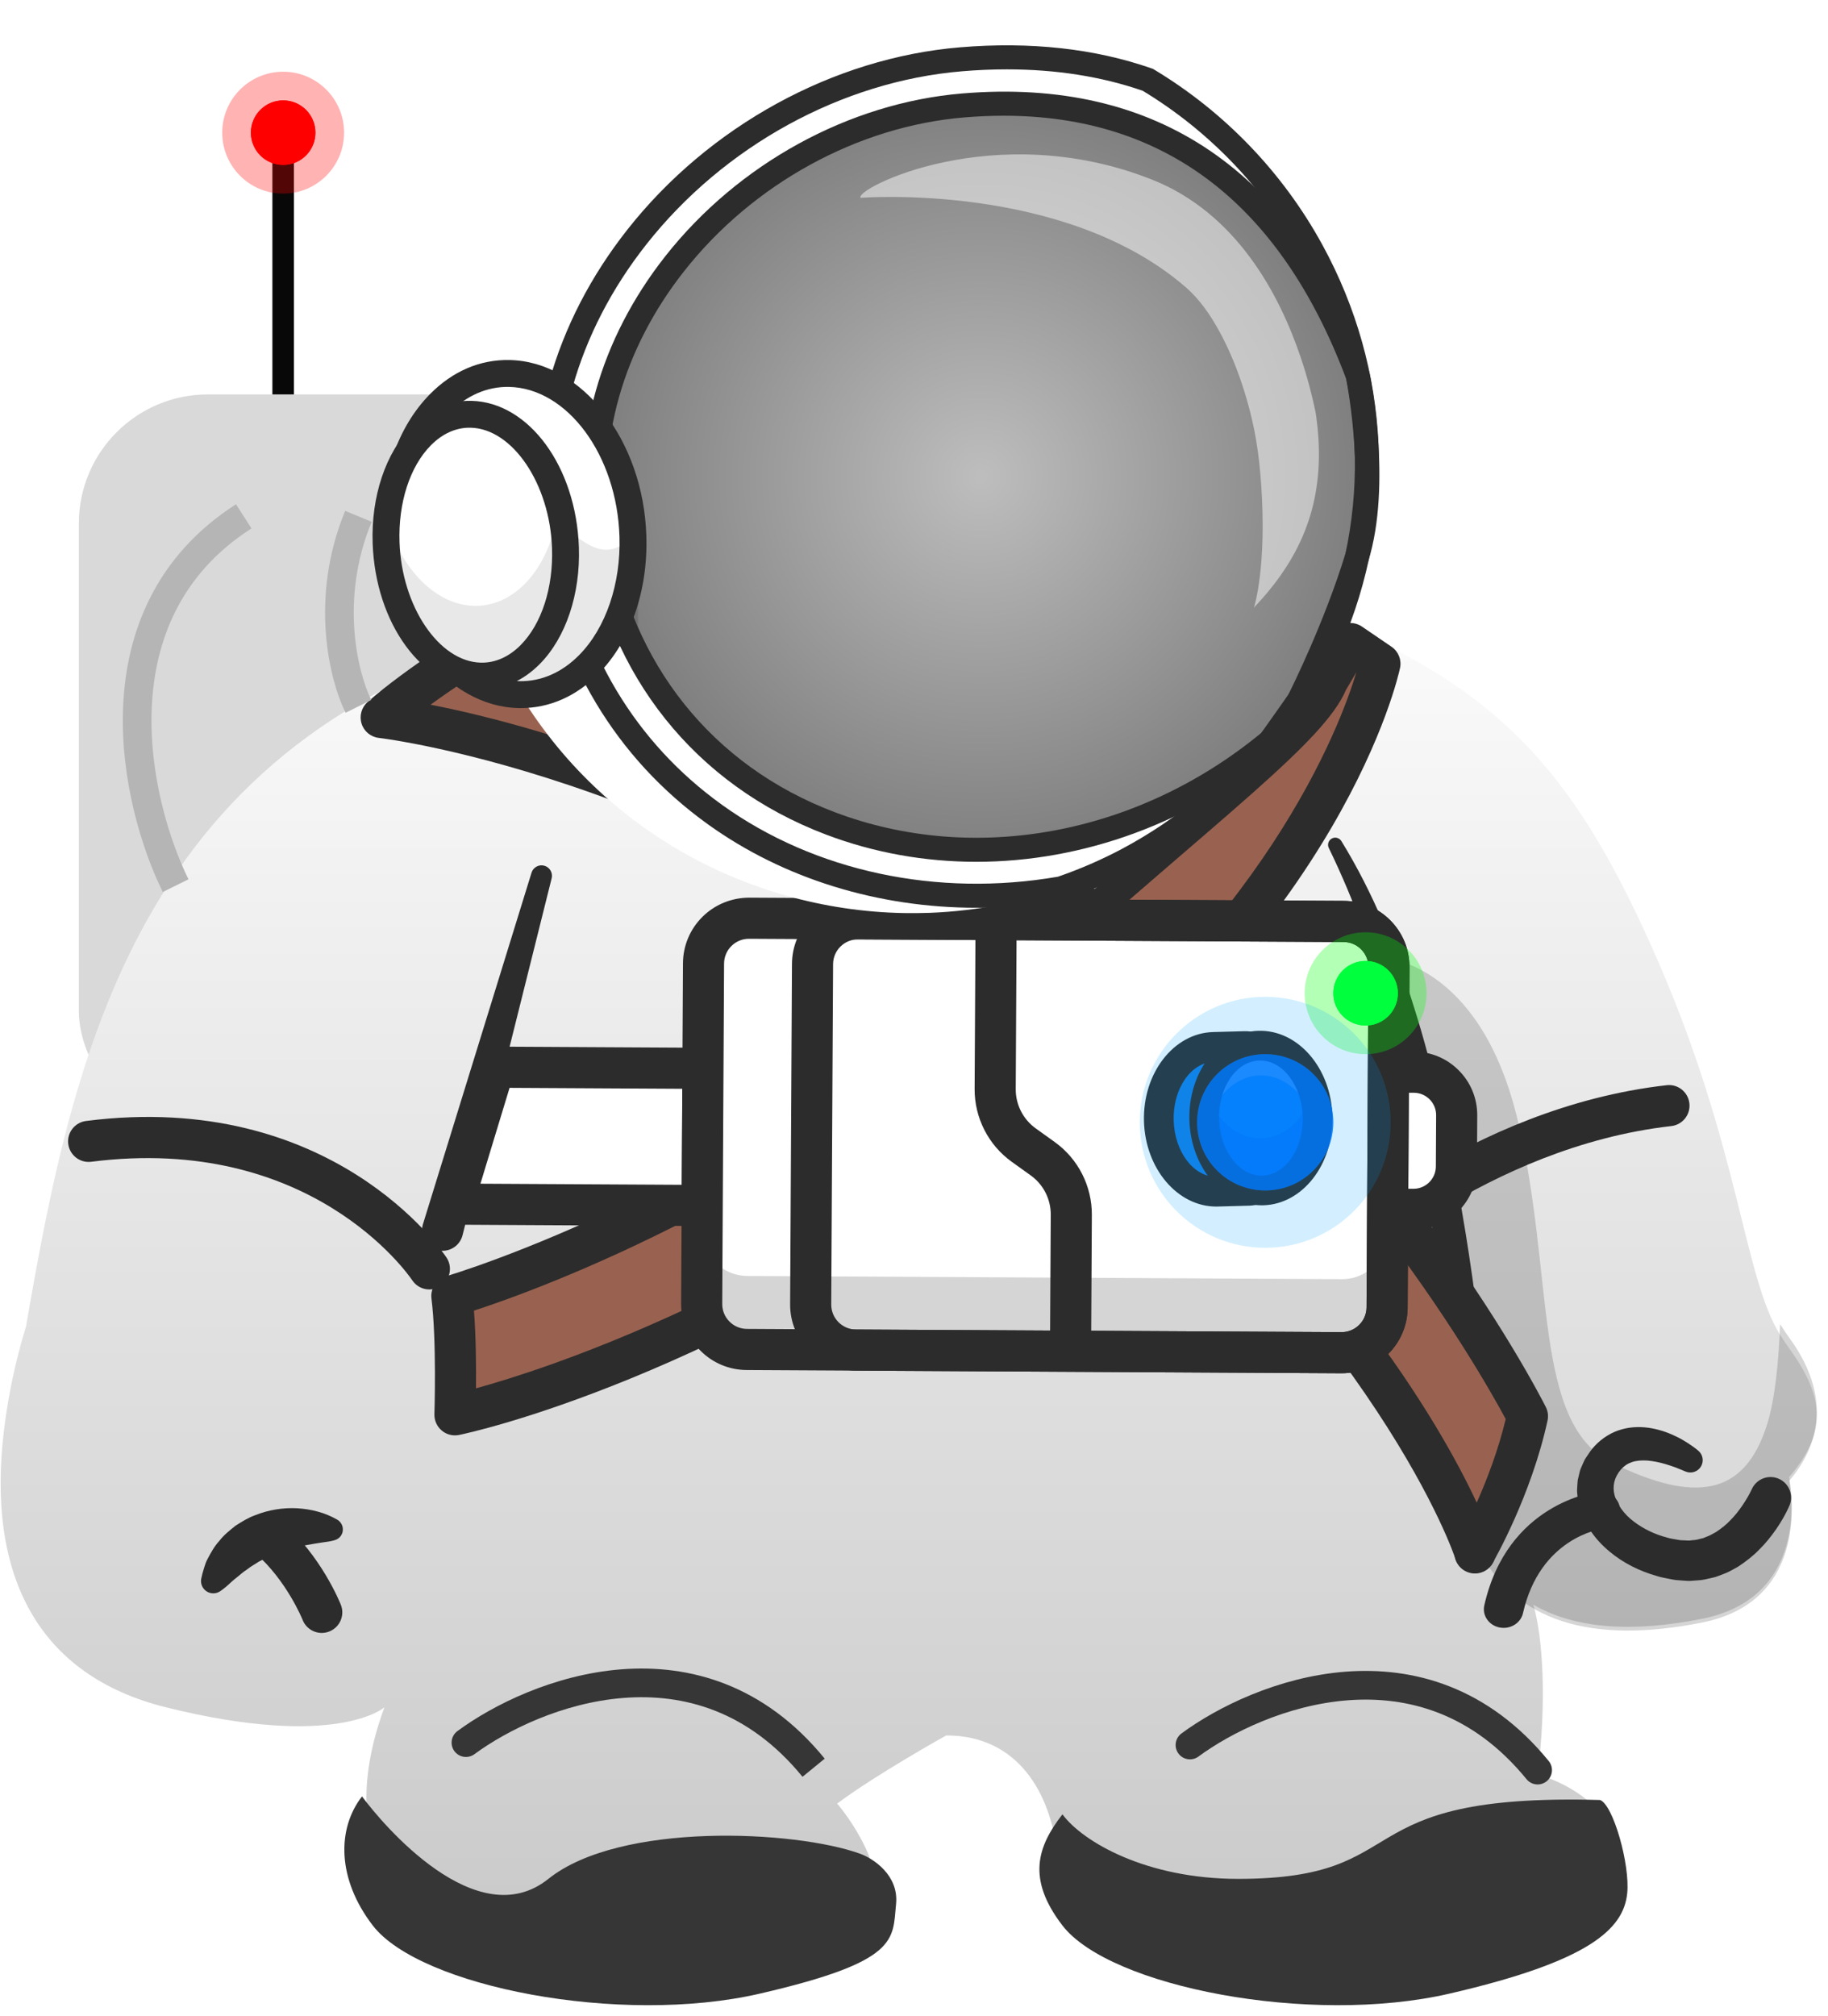
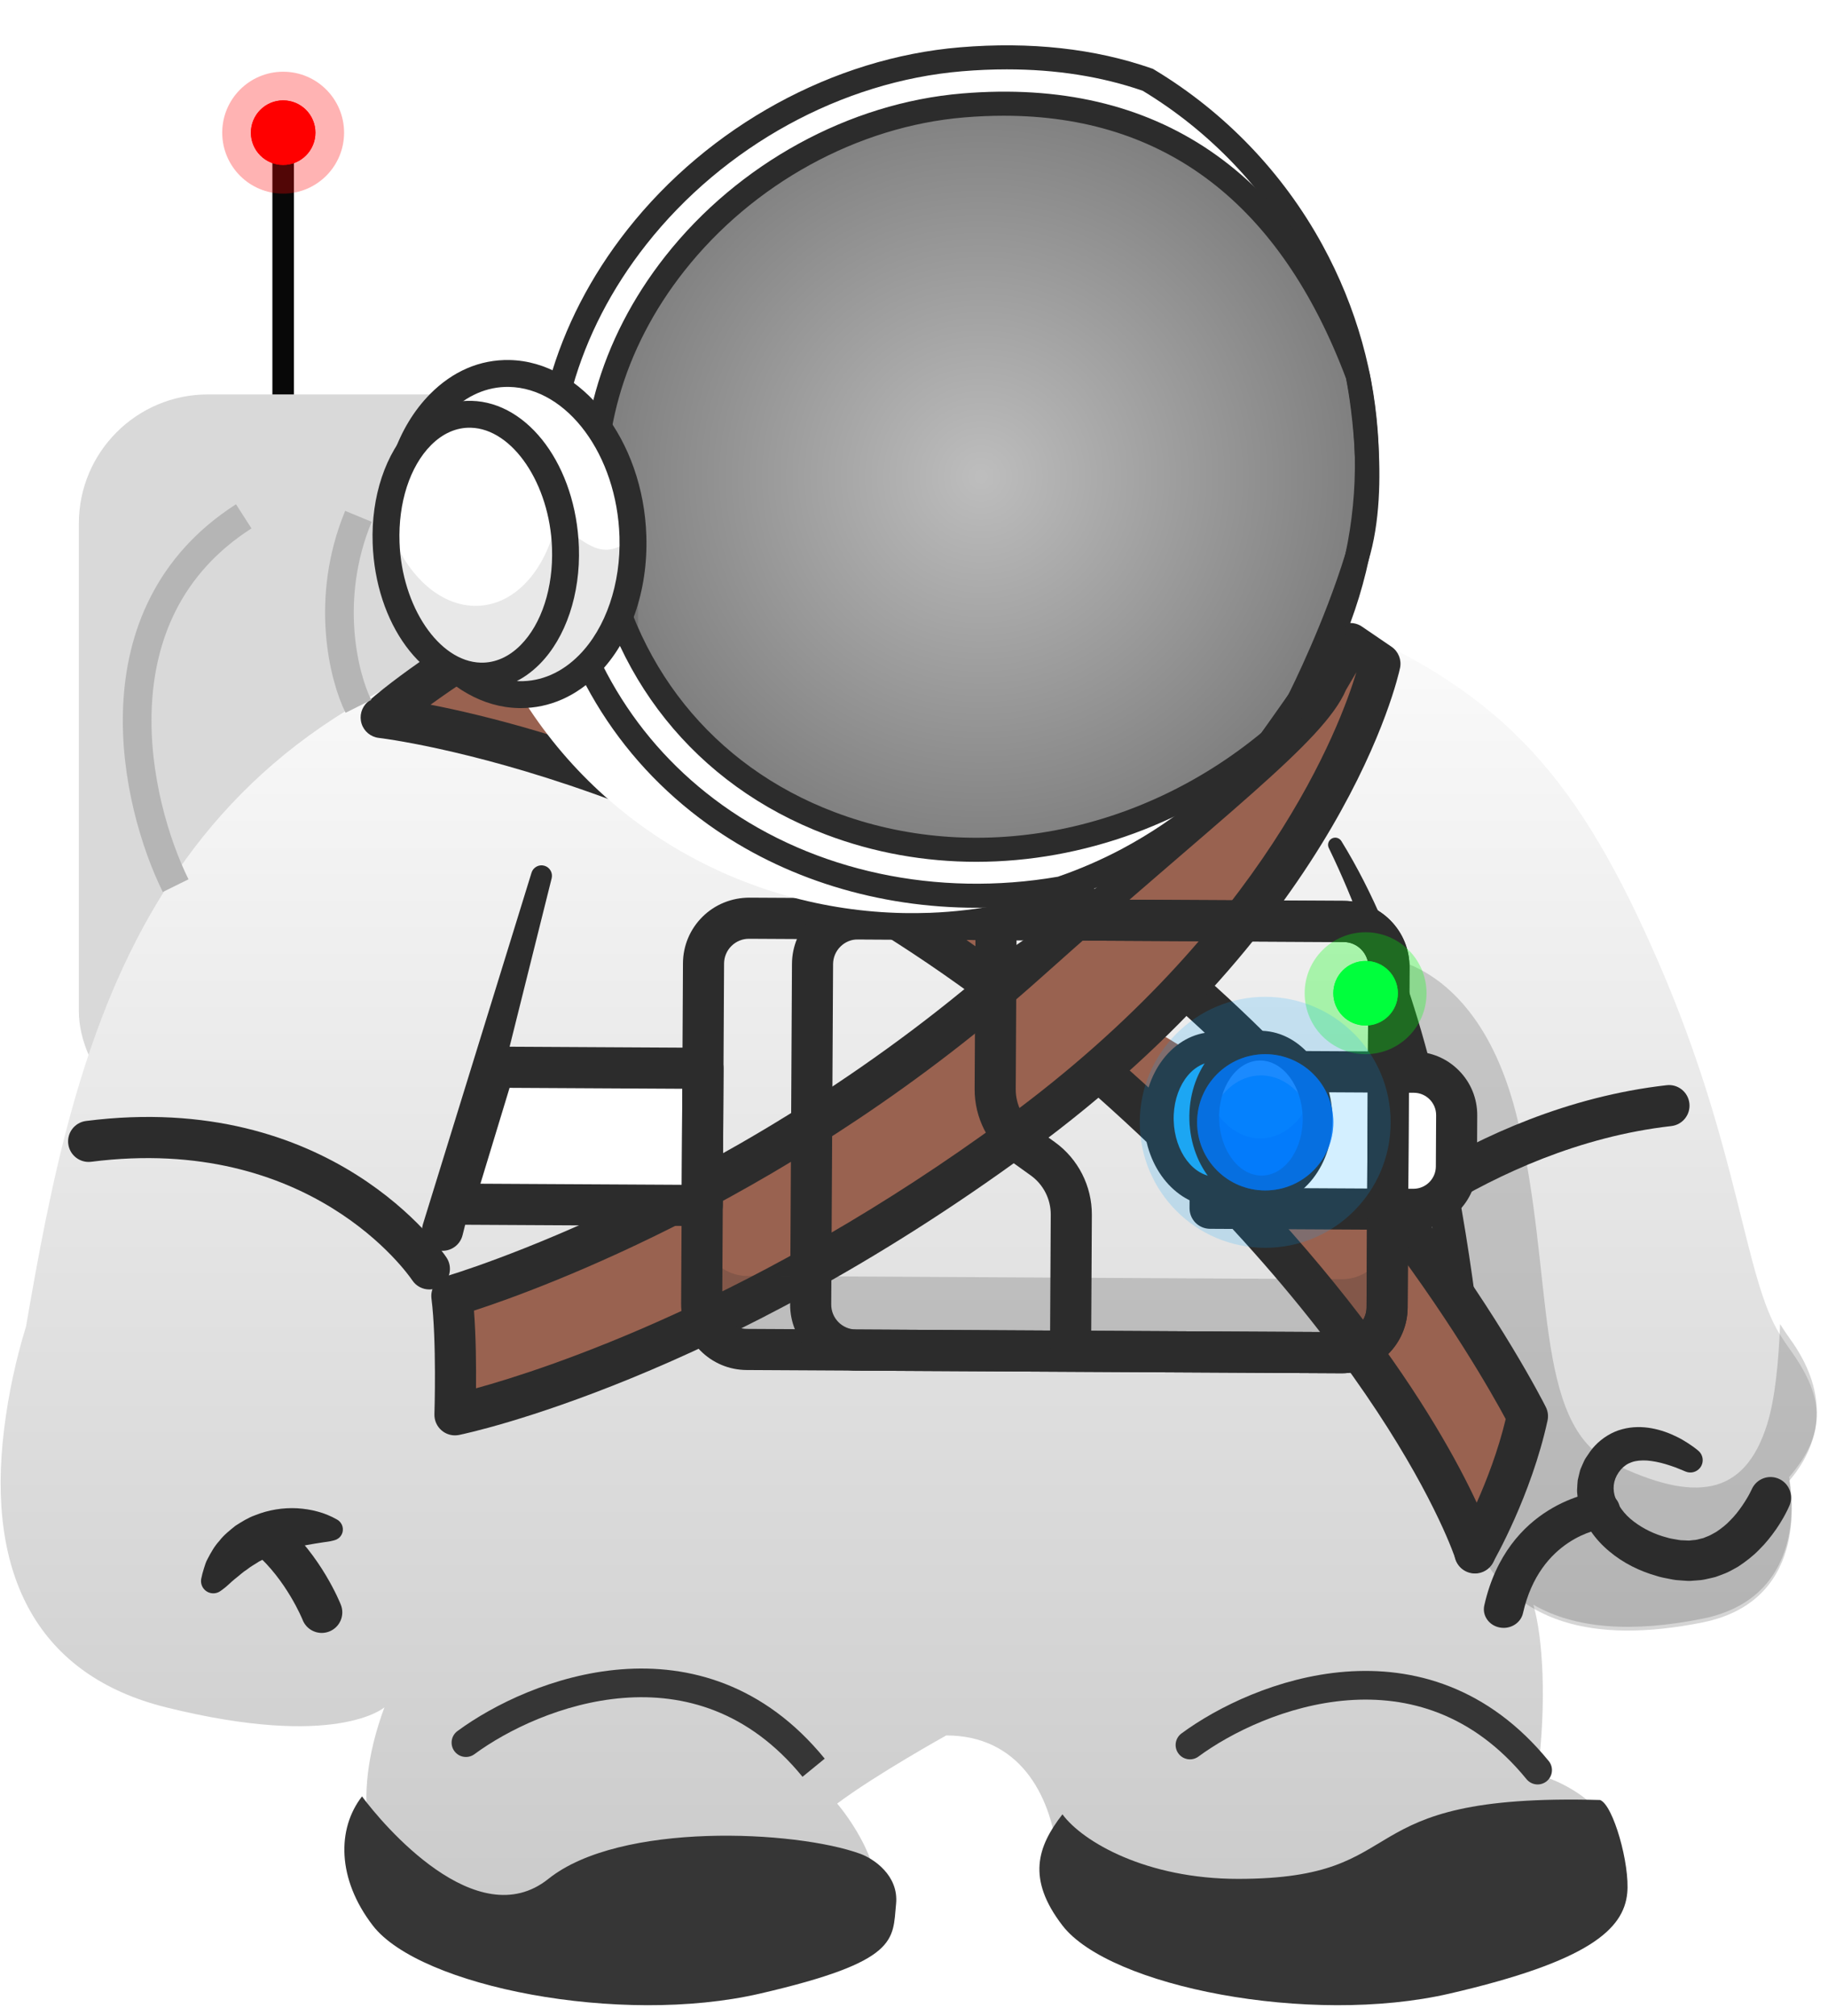
<svg xmlns="http://www.w3.org/2000/svg" width="127" height="140" viewBox="0 0 127 140" fill="none">
  <rect x="5.478" y="27.392" width="38.846" height="51.794" rx="8.964" fill="#D9D9D9" />
-   <path d="M124.299 102.581C124.299 102.581 126.089 110.851 118.277 112.415C113.405 113.391 109.434 113.122 106.53 111.442C107.188 113.725 107.469 118.13 106.824 123.222C106.824 123.222 108.938 123.783 110.551 125.252C111.699 126.301 112.594 127.808 112.297 129.906C111.58 134.95 103.55 134.449 95.057 135.092C86.561 135.732 74.333 136.548 73.458 128.739C72.984 124.506 70.719 120.522 65.739 120.521C65.739 120.521 60.874 123.222 58.161 125.253C58.161 125.253 61.582 129.17 60.874 132.611C60.166 136.048 50.288 138.062 38.587 137.077C32.574 136.481 21.779 131.946 26.708 118.568C26.708 118.568 23.407 121.517 11.531 118.568C2.739 116.384 -0.993 109.539 0.291 99.207C0.586 96.814 1.102 94.41 1.807 92.126C5.245 72.182 9.96 50.3 39.094 43.328C45.671 41.528 36.853 58.517 67.482 58.517C74.251 58.444 85.909 58.517 93.13 43.328C104.602 48.248 109.707 54.076 115.292 66.984C120.838 79.805 121.185 88.762 123.669 92.692C123.907 93.068 124.133 93.408 124.353 93.709C126.858 97.165 126.839 99.61 124.299 102.581Z" fill="url(#paint0_linear_1115_2818)" />
+   <path d="M124.299 102.581C124.299 102.581 126.089 110.851 118.277 112.415C113.405 113.391 109.434 113.122 106.53 111.442C107.188 113.725 107.469 118.13 106.824 123.222C106.824 123.222 108.938 123.783 110.551 125.252C111.699 126.301 112.594 127.808 112.297 129.906C86.561 135.732 74.333 136.548 73.458 128.739C72.984 124.506 70.719 120.522 65.739 120.521C65.739 120.521 60.874 123.222 58.161 125.253C58.161 125.253 61.582 129.17 60.874 132.611C60.166 136.048 50.288 138.062 38.587 137.077C32.574 136.481 21.779 131.946 26.708 118.568C26.708 118.568 23.407 121.517 11.531 118.568C2.739 116.384 -0.993 109.539 0.291 99.207C0.586 96.814 1.102 94.41 1.807 92.126C5.245 72.182 9.96 50.3 39.094 43.328C45.671 41.528 36.853 58.517 67.482 58.517C74.251 58.444 85.909 58.517 93.13 43.328C104.602 48.248 109.707 54.076 115.292 66.984C120.838 79.805 121.185 88.762 123.669 92.692C123.907 93.068 124.133 93.408 124.353 93.709C126.858 97.165 126.839 99.61 124.299 102.581Z" fill="url(#paint0_linear_1115_2818)" />
  <path d="M38.326 60.997L32.136 85.781C31.945 86.547 31.169 87.012 30.404 86.821C29.639 86.63 29.173 85.854 29.364 85.089C29.37 85.065 29.378 85.037 29.385 85.013L36.928 60.606C37.046 60.223 37.453 60.008 37.836 60.127C38.206 60.241 38.418 60.626 38.326 60.997Z" fill="#2C2C2C" />
  <path d="M29.832 89.549C29.371 89.549 28.919 89.327 28.644 88.915C28.349 88.479 21.567 78.745 6.339 80.681C5.557 80.781 4.842 80.228 4.742 79.445C4.642 78.663 5.196 77.948 5.978 77.848C23.046 75.676 30.701 86.852 31.019 87.329C31.456 87.985 31.279 88.872 30.623 89.309C30.379 89.472 30.104 89.549 29.832 89.549Z" fill="#2C2C2C" />
  <g opacity="0.2">
    <path d="M124.302 102.84C124.302 102.84 126.092 111.11 118.28 112.674C110.628 114.207 105.199 112.668 102.636 107.42C101.035 101.835 98.722 95.814 95.436 92.758C95.436 92.758 96.933 74.281 96.065 66.504C96.065 66.504 102.757 66.748 105.408 77.654C108.054 88.564 106.395 98.887 112.042 101.62C117.686 104.353 121.197 103.987 122.782 98.879C123.319 97.14 123.572 94.578 123.672 91.955C123.91 92.331 124.136 92.671 124.356 92.973C126.861 96.428 126.842 99.869 124.302 102.84Z" fill="#2C2C2C" />
  </g>
  <path d="M92.599 89.169C92.222 89.169 91.845 89.02 91.564 88.725C91.021 88.154 91.043 87.25 91.615 86.707C92.034 86.308 102.038 76.922 115.791 75.364C116.573 75.272 117.281 75.838 117.37 76.622C117.459 77.406 116.896 78.113 116.112 78.202C103.302 79.653 93.679 88.684 93.583 88.776C93.307 89.038 92.953 89.169 92.599 89.169Z" fill="#2C2C2C" />
  <path d="M22.354 113.402C21.785 113.402 21.248 113.06 21.026 112.499C21.015 112.471 19.902 109.721 17.704 107.835C17.105 107.321 17.036 106.42 17.55 105.821C18.063 105.222 18.964 105.153 19.563 105.667C22.314 108.027 23.628 111.312 23.682 111.45C23.971 112.184 23.611 113.013 22.877 113.302C22.705 113.369 22.528 113.402 22.354 113.402Z" fill="#2C2C2C" />
  <path d="M23.021 107.019C22.861 107.059 22.649 107.079 22.464 107.108C22.271 107.14 22.083 107.164 21.895 107.197C21.521 107.254 21.16 107.326 20.809 107.401C20.107 107.553 19.46 107.758 18.862 108.018C18.553 108.134 18.281 108.306 17.988 108.448C17.72 108.63 17.424 108.779 17.163 108.994C16.872 109.173 16.625 109.418 16.332 109.641C16.042 109.869 15.793 110.152 15.449 110.397L15.313 110.494C14.929 110.767 14.397 110.678 14.124 110.294C13.984 110.098 13.94 109.861 13.98 109.642C14.024 109.406 14.091 109.175 14.161 108.943C14.236 108.713 14.299 108.474 14.423 108.261C14.65 107.826 14.892 107.385 15.238 107.011C15.546 106.603 15.953 106.287 16.354 105.962C16.786 105.687 17.227 105.406 17.709 105.234C18.659 104.851 19.674 104.693 20.646 104.744C21.133 104.777 21.611 104.845 22.074 104.975C22.305 105.037 22.533 105.112 22.756 105.206C22.984 105.299 23.186 105.396 23.432 105.538C23.804 105.753 23.932 106.229 23.717 106.601C23.607 106.791 23.429 106.917 23.232 106.967L23.021 107.019Z" fill="#2C2C2C" />
  <path d="M124.315 104.576C124.231 104.768 124.172 104.886 124.098 105.029C124.029 105.169 123.954 105.297 123.881 105.431C123.729 105.692 123.574 105.948 123.4 106.195C123.056 106.689 122.677 107.166 122.234 107.603C121.806 108.05 121.295 108.443 120.755 108.799C120.468 108.958 120.185 109.127 119.878 109.256L119.408 109.435C119.33 109.464 119.252 109.495 119.172 109.52L118.925 109.58C118.596 109.657 118.268 109.74 117.93 109.752L117.426 109.789C117.259 109.796 117.094 109.775 116.928 109.767L116.433 109.729C116.27 109.713 116.129 109.676 115.977 109.649C115.677 109.593 115.378 109.537 115.086 109.442C113.911 109.107 112.78 108.556 111.81 107.74C110.842 106.939 110.011 105.832 109.677 104.432C109.629 104.263 109.621 104.074 109.596 103.895C109.573 103.714 109.556 103.534 109.574 103.346C109.584 103.161 109.592 102.975 109.613 102.791C109.653 102.609 109.696 102.427 109.742 102.247C109.779 102.063 109.861 101.898 109.934 101.73C110.013 101.566 110.075 101.386 110.177 101.242C110.377 100.946 110.565 100.646 110.818 100.39C111.312 99.868 111.986 99.442 112.699 99.256C113.411 99.063 114.116 99.075 114.75 99.19C115.384 99.306 115.963 99.516 116.495 99.78C116.762 99.909 117.015 100.058 117.261 100.217C117.512 100.379 117.732 100.533 117.989 100.748C118.351 101.052 118.398 101.593 118.094 101.955C117.85 102.246 117.453 102.334 117.119 102.199L117.025 102.161C116.843 102.088 116.605 101.982 116.39 101.903C116.168 101.821 115.945 101.75 115.725 101.682C115.284 101.55 114.847 101.464 114.441 101.43C114.036 101.406 113.667 101.435 113.369 101.542C113.069 101.644 112.829 101.808 112.609 102.055C112.146 102.601 112.009 103.206 112.172 103.846C112.356 104.491 112.834 105.164 113.506 105.666C114.17 106.173 114.967 106.559 115.816 106.778C116.025 106.845 116.244 106.878 116.461 106.914C116.568 106.929 116.683 106.959 116.782 106.965L117.073 106.976C117.169 106.978 117.267 106.995 117.361 106.988L117.642 106.956C117.832 106.954 118.012 106.893 118.193 106.849L118.33 106.818C118.375 106.802 118.418 106.781 118.462 106.763L118.727 106.657C118.902 106.579 119.07 106.471 119.243 106.381C119.574 106.152 119.907 105.909 120.202 105.591C120.507 105.291 120.784 104.94 121.037 104.571C121.165 104.387 121.284 104.196 121.398 104.004C121.451 103.908 121.512 103.81 121.559 103.715C121.607 103.625 121.664 103.507 121.687 103.459L121.715 103.399C122.049 102.684 122.898 102.376 123.612 102.71C124.316 103.039 124.624 103.869 124.315 104.576Z" fill="#2C2C2C" />
  <path d="M104.467 113.051C104.372 113.051 104.276 113.042 104.18 113.023C103.438 112.875 102.963 112.188 103.121 111.49C104.721 104.402 110.755 103.627 111.011 103.598C111.764 103.515 112.451 104.015 112.543 104.724C112.635 105.43 112.104 106.072 111.355 106.163C111.153 106.19 106.987 106.812 105.81 112.027C105.673 112.634 105.102 113.051 104.467 113.051Z" fill="#2C2C2C" />
  <path d="M101.045 107.821C101.048 103.687 100.837 99.48 100.543 95.317C100.234 91.146 99.802 86.982 99.168 82.851C98.854 80.785 98.499 78.725 98.075 76.682C97.654 74.638 97.186 72.603 96.626 70.596C95.527 66.576 94.142 62.64 92.321 58.897L92.317 58.89C92.197 58.642 92.3 58.343 92.548 58.222C92.781 58.109 93.059 58.195 93.192 58.41C95.434 62.052 97.034 66.049 98.289 70.109C98.927 72.14 99.469 74.197 99.964 76.263C100.463 78.328 100.89 80.409 101.277 82.496C102.055 86.669 102.627 90.875 103.076 95.093C103.301 97.201 103.474 99.316 103.611 101.433C103.747 103.556 103.857 105.658 103.9 107.816C103.916 108.605 103.29 109.257 102.501 109.273C101.713 109.289 101.061 108.662 101.045 107.874C101.045 107.866 101.045 107.859 101.045 107.851V107.821Z" fill="#2C2C2C" />
  <path d="M26.482 49.827C26.482 49.827 50.371 52.456 73.978 72.321C97.585 92.186 102.472 107.819 102.472 107.819C102.472 107.819 105.021 103.396 106.119 98.353C106.119 98.353 94.375 75.45 71.217 67.482C49.794 52.949 33.998 44.489 33.998 44.489C33.998 44.489 29.08 47.516 26.482 49.827Z" fill="#996250" />
  <path d="M102.472 109.247C102.42 109.247 102.368 109.244 102.316 109.238C101.752 109.176 101.279 108.786 101.109 108.245C101.062 108.095 95.995 92.715 73.058 73.414C50.09 54.086 26.56 51.272 26.325 51.246C25.764 51.184 25.292 50.797 25.122 50.26C24.951 49.722 25.111 49.135 25.533 48.76C28.194 46.393 33.043 43.399 33.248 43.273C33.536 43.096 33.877 43.026 34.21 43.077C34.734 43.156 43.759 50.878 56.276 56.588C61.792 59.105 68.478 59.016 74.378 60.58C95.86 75.153 106.933 96.796 107.394 97.71C107.542 98.003 107.584 98.337 107.514 98.657C106.382 103.857 103.818 108.344 103.709 108.532C103.453 108.977 102.979 109.247 102.472 109.247ZM29.912 48.939C37.322 50.386 56.088 55.401 74.897 71.229C92.733 86.237 100.008 98.802 102.595 104.355C103.284 102.806 104.083 100.746 104.609 98.55C102.903 95.371 91.963 75.96 72.774 62.944C66.858 58.93 61.384 62.153 56.276 59.763C45.057 54.512 36.396 46.384 34.291 45.99C33.463 46.513 31.64 47.686 29.912 48.939Z" fill="#2C2C2C" />
  <path d="M95.871 46.093C95.871 46.093 92.274 63.011 70.672 78.844C49.071 94.677 31.609 98.254 31.609 98.254C31.609 98.254 31.78 93.068 31.394 90.002C31.394 90.002 52.153 84.03 71.407 66.799C87.551 52.352 93.131 46.093 93.131 46.093L95.871 46.093Z" fill="#996250" />
  <path d="M31.609 99.682C31.274 99.682 30.948 99.564 30.688 99.345C30.354 99.063 30.167 98.644 30.181 98.207C30.183 98.156 30.343 93.098 29.976 90.181C29.888 89.483 30.322 88.825 30.998 88.63C31.202 88.571 51.688 82.53 70.454 65.735C89.395 52.911 92.409 44.408 92.437 44.309C92.562 43.863 92.897 43.504 93.332 43.348C93.769 43.193 94.254 43.256 94.633 43.522L96.691 44.925C97.159 45.254 97.387 45.83 97.267 46.39C97.116 47.103 93.306 64.024 71.516 79.995C49.911 95.831 32.621 99.504 31.895 99.653C31.8 99.672 31.704 99.682 31.609 99.682ZM32.929 91.02C33.069 92.823 33.084 94.93 33.071 96.414C37.979 95.064 52.642 90.288 69.828 77.692C87.957 64.404 93.147 50.317 94.232 46.688L93.509 47.918C91.96 51.551 84.818 56.714 72.359 67.863C55.421 83.021 37.59 89.502 32.929 91.02Z" fill="#2C2C2C" />
  <path d="M98.184 83.985L84.07 83.908L84.122 74.384L98.236 74.461C99.883 74.47 101.212 75.813 101.203 77.461L101.184 81.018C101.175 82.665 99.832 83.994 98.184 83.985Z" fill="white" />
  <path d="M48.839 74.192L48.787 83.716L31.687 83.623L31.691 82.841L34.345 74.113L48.839 74.192Z" fill="white" />
  <path d="M98.202 85.413C98.193 85.413 98.185 85.413 98.177 85.413L84.063 85.337C83.684 85.335 83.322 85.182 83.055 84.913C82.789 84.644 82.641 84.279 82.643 83.901L82.694 74.377C82.697 73.998 82.849 73.636 83.118 73.369C83.388 73.103 83.759 72.96 84.13 72.957L98.244 73.033C99.422 73.04 100.528 73.505 101.356 74.343C102.185 75.18 102.638 76.291 102.631 77.469L102.612 81.026C102.598 83.45 100.622 85.413 98.202 85.413ZM85.506 82.488L98.192 82.557C98.192 82.557 98.192 82.557 98.192 82.557C98.195 82.557 98.198 82.557 98.201 82.557C99.055 82.557 99.751 81.865 99.756 81.01L99.775 77.454C99.778 77.038 99.618 76.646 99.326 76.351C99.034 76.055 98.644 75.891 98.228 75.889L85.543 75.82L85.506 82.488Z" fill="#2C2C2C" />
  <path d="M48.788 85.144C48.785 85.144 48.783 85.144 48.78 85.144L31.68 85.052C31.301 85.05 30.939 84.897 30.673 84.628C30.406 84.359 30.258 83.994 30.26 83.615L30.264 82.834C30.265 82.696 30.286 82.559 30.326 82.427L32.979 73.698C33.162 73.096 33.717 72.685 34.346 72.685C34.348 72.685 34.351 72.685 34.353 72.685L48.847 72.764C49.636 72.769 50.272 73.412 50.267 74.2L50.216 83.724C50.212 84.51 49.573 85.144 48.788 85.144ZM33.378 82.205L47.367 82.281L47.404 75.612L35.402 75.547L33.378 82.205Z" fill="#2C2C2C" />
-   <path d="M93.196 93.941L51.887 93.717C50.145 93.707 48.74 92.287 48.749 90.544L48.878 66.906C48.887 65.163 50.307 63.758 52.05 63.768L93.359 63.992C95.102 64.002 96.507 65.422 96.497 67.165L96.369 90.803C96.359 92.546 94.939 93.951 93.196 93.941Z" fill="white" />
  <g opacity="0.2">
    <path d="M96.398 85.697L96.37 90.802C96.36 92.544 94.939 93.95 93.197 93.94L51.886 93.716C50.144 93.706 48.738 92.285 48.748 90.543L48.775 85.438C48.766 87.18 50.172 88.601 51.914 88.611L93.225 88.835C94.967 88.845 96.388 87.439 96.398 85.697Z" fill="#2C2C2C" />
  </g>
  <path d="M93.213 95.369C93.204 95.369 93.196 95.369 93.188 95.369L51.879 95.144C50.655 95.138 49.507 94.655 48.646 93.784C47.785 92.914 47.314 91.76 47.321 90.536L47.449 66.898C47.456 65.674 47.939 64.525 48.809 63.664C49.68 62.803 50.847 62.341 52.058 62.34L93.366 62.564C94.591 62.571 95.739 63.054 96.6 63.924C97.461 64.795 97.932 65.948 97.925 67.173L97.796 90.81C97.783 93.329 95.729 95.369 93.213 95.369ZM93.203 92.513C93.206 92.513 93.209 92.513 93.213 92.513C94.161 92.513 94.935 91.744 94.941 90.795L95.069 67.157C95.072 66.695 94.894 66.261 94.57 65.933C94.245 65.604 93.812 65.422 93.351 65.42L52.042 65.195C52.039 65.195 52.036 65.195 52.032 65.195C51.575 65.195 51.144 65.373 50.818 65.695C50.49 66.019 50.308 66.452 50.305 66.914L50.177 90.552C50.174 91.013 50.351 91.448 50.676 91.776C51 92.104 51.433 92.286 51.895 92.288L93.203 92.513Z" fill="#2C2C2C" />
  <path d="M93.212 95.369C93.204 95.369 93.196 95.369 93.188 95.369L59.452 95.186C56.925 95.171 54.88 93.104 54.894 90.577L55.022 66.939C55.029 65.715 55.511 64.567 56.382 63.706C57.246 62.851 58.39 62.381 59.605 62.381C59.614 62.381 59.622 62.381 59.631 62.381L93.366 62.564C94.59 62.571 95.739 63.054 96.6 63.924C97.46 64.795 97.931 65.948 97.924 67.173L97.796 90.81C97.782 93.329 95.728 95.369 93.212 95.369ZM93.203 92.513C93.206 92.513 93.209 92.513 93.212 92.513C94.16 92.513 94.935 91.744 94.94 90.795L95.069 67.157C95.071 66.695 94.894 66.261 94.569 65.933C94.245 65.604 93.812 65.422 93.35 65.42L59.615 65.237C59.612 65.237 59.608 65.237 59.605 65.237C59.147 65.237 58.717 65.414 58.391 65.736C58.063 66.06 57.881 66.493 57.878 66.955L57.75 90.592C57.745 91.545 58.515 92.325 59.468 92.33L93.203 92.513Z" fill="#2C2C2C" />
  <path d="M88.38 77.623C88.395 78.177 87.74 82.671 87.74 82.671C87.74 82.671 86.323 82.71 84.584 82.758C82.41 82.818 80.586 80.616 80.51 77.841C80.433 75.065 82.133 72.766 84.306 72.706C85.773 72.665 87.462 72.619 87.462 72.619C87.462 72.619 88.355 76.721 88.38 77.623Z" fill="#22A7F0" />
-   <path d="M88.38 77.623C88.395 78.177 87.74 82.671 87.74 82.671C87.74 82.671 86.323 82.71 84.584 82.758C82.41 82.818 80.586 80.616 80.51 77.841C80.433 75.065 82.133 72.766 84.306 72.706C85.773 72.665 87.462 72.619 87.462 72.619C87.462 72.619 88.355 76.721 88.38 77.623Z" fill="#137CE5" />
  <path d="M84.498 83.792C81.809 83.792 79.568 81.163 79.477 77.869C79.385 74.528 81.538 71.749 84.278 71.673L86.481 71.613C87.525 71.588 88.457 72.312 88.672 73.344C89.148 75.621 89.397 77.051 89.412 77.594V77.595C89.416 77.755 89.427 78.129 88.899 81.861C88.75 82.915 87.869 83.701 86.804 83.73L84.612 83.79C84.574 83.791 84.536 83.792 84.498 83.792ZM86.541 73.678C86.54 73.678 86.539 73.678 86.538 73.678L84.334 73.739C82.734 73.783 81.481 75.61 81.542 77.812C81.602 79.987 82.922 81.726 84.496 81.726C84.516 81.726 84.535 81.726 84.555 81.725L86.747 81.665C86.802 81.663 86.846 81.624 86.854 81.571C87.316 78.306 87.346 77.734 87.347 77.647C87.337 77.332 87.148 76.15 86.65 73.766C86.639 73.714 86.594 73.678 86.541 73.678Z" fill="#2C2C2C" />
  <path d="M87.739 82.665C89.912 82.605 91.612 80.306 91.535 77.531C91.458 74.755 89.635 72.553 87.461 72.614C85.288 72.674 83.588 74.972 83.665 77.748C83.742 80.524 85.566 82.725 87.739 82.665Z" fill="#22A7F0" />
  <g opacity="0.7">
    <path d="M91.48 78.572C91.043 76.299 89.415 74.632 87.521 74.685C85.618 74.738 84.083 76.499 83.777 78.798C83.712 78.463 83.674 78.113 83.664 77.754C83.591 74.978 85.291 72.679 87.464 72.62C89.637 72.561 91.46 74.759 91.537 77.535C91.547 77.891 91.527 78.238 91.48 78.572Z" fill="white" />
  </g>
  <path d="M87.741 82.669C85.568 82.733 83.741 80.53 83.664 77.754C83.648 77.116 83.723 76.505 83.878 75.937C84.496 77.808 85.967 79.106 87.642 79.058C89.316 79.01 90.709 77.639 91.224 75.74C91.41 76.294 91.52 76.901 91.537 77.535C91.614 80.312 89.914 82.61 87.741 82.669Z" fill="#137CE5" />
  <path d="M87.654 83.705C84.965 83.705 82.724 81.076 82.633 77.782C82.541 74.441 84.695 71.662 87.433 71.586C90.177 71.51 92.476 74.167 92.569 77.508C92.661 80.849 90.507 83.628 87.768 83.704C87.73 83.704 87.692 83.705 87.654 83.705ZM87.55 73.651C87.53 73.651 87.51 73.651 87.491 73.651C85.89 73.696 84.638 75.523 84.698 77.725C84.759 79.927 86.115 81.69 87.711 81.638C89.312 81.594 90.564 79.767 90.503 77.565C90.443 75.39 89.124 73.651 87.55 73.651Z" fill="#2C2C2C" />
  <path d="M74.38 94.808C74.377 94.808 74.374 94.808 74.371 94.808C73.583 94.803 72.947 94.161 72.951 93.372L73.001 84.355C73.006 83.278 72.488 82.26 71.613 81.632L70.29 80.683C68.665 79.516 67.701 77.625 67.712 75.625L67.776 63.853C67.781 63.064 68.436 62.433 69.212 62.433C70.001 62.438 70.636 63.08 70.632 63.869L70.568 75.64C70.562 76.717 71.081 77.734 71.956 78.363L73.279 79.312C74.904 80.479 75.867 82.369 75.856 84.37L75.807 93.388C75.803 94.174 75.164 94.808 74.38 94.808Z" fill="#2C2C2C" />
  <path d="M68.341 6.972C57.428 7.968 52.592 13.13 48.207 16.435C26.893 44.822 57.428 66.984 82.777 56.19C82.302 56.476 81.812 56.751 81.313 57.018C79.806 57.816 81.251 58.979 79.683 59.514C78.333 59.978 70.987 62.526 69.612 62.801C67.952 63.133 66.279 63.328 64.611 63.393C64.003 63.414 63.396 63.42 62.79 63.41C51.701 63.202 41.032 57.258 35.388 46.937C27.071 31.736 32.813 12.804 48.207 4.649C51.173 3.081 54.283 2.021 57.428 1.452C57.795 1.382 58.165 1.322 58.536 1.27C59.528 1.125 60.522 1.026 61.514 0.975C63.809 0.858 66.099 0.991 68.341 1.359C70.583 1.724 72.781 2.327 74.891 3.153C75.561 3.415 76.224 3.699 76.877 4.007C77.856 4.47 78.813 4.979 79.745 5.543C83.526 7.816 86.868 10.894 89.474 14.692C90.07 15.561 90.627 16.467 91.143 17.41C95.62 25.598 87.403 6.474 68.341 6.972Z" fill="white" />
  <path d="M88.252 51.464C70.952 65.82 44.962 58.943 41.589 37.075C39.294 22.198 52.292 8.538 66.923 7.322C77.571 6.436 88.373 10.165 94.332 26.084C94.332 26.084 95.868 33.529 94.266 38.716C92.665 43.903 90.22 48.679 90.22 48.679L88.252 51.464Z" fill="url(#paint1_radial_1115_2818)" fill-opacity="0.6" />
  <path d="M67.833 63.041C61.032 63.041 54.467 61.038 49.2 57.258C42.791 52.659 38.734 45.892 37.468 37.689C36.305 30.152 38.477 22.432 43.585 15.95C49.257 8.752 57.898 4.018 66.699 3.286C71.589 2.879 76.071 3.373 80.021 4.755L80.102 4.783L80.175 4.827C85.086 7.779 89.132 11.991 91.876 17.01C96.625 25.689 97.088 35.861 93.146 44.917C90.961 49.937 87.487 54.338 83.101 57.645C82.172 58.344 81.203 58.997 80.218 59.586C79.768 59.857 79.277 60.135 78.719 60.434C77.191 61.244 75.596 61.933 73.976 62.486L73.85 62.518C71.843 62.868 69.827 63.041 67.833 63.041ZM69.952 4.817C68.936 4.817 67.897 4.861 66.838 4.95C58.489 5.644 50.287 10.142 44.897 16.983C40.079 23.097 38.026 30.36 39.118 37.434C40.314 45.184 44.137 51.57 50.174 55.902C56.606 60.518 65.105 62.332 73.499 60.885C75.014 60.364 76.506 59.717 77.934 58.961C78.463 58.677 78.93 58.412 79.358 58.154C80.295 57.594 81.215 56.974 82.097 56.311C86.253 53.178 89.545 49.007 91.615 44.251C95.35 35.671 94.911 26.034 90.412 17.811C87.823 13.077 84.013 9.099 79.389 6.303C76.531 5.314 73.368 4.817 69.952 4.817Z" fill="#2C2C2C" />
  <path d="M67.828 59.85C64.27 59.85 60.733 59.229 57.378 57.956C48.323 54.522 42.267 46.958 40.763 37.203C39.724 30.472 41.664 23.578 46.224 17.791C51.286 11.368 58.997 7.143 66.853 6.49C80.388 5.365 89.897 11.858 95.113 25.791L95.149 25.916C95.213 26.228 96.709 33.632 95.064 38.963C93.459 44.16 91.063 48.862 90.962 49.06L90.9 49.161L88.869 52.036L88.784 52.106C82.671 57.179 75.205 59.85 67.828 59.85ZM69.732 8.037C68.838 8.037 67.925 8.076 66.991 8.154C59.589 8.77 52.316 12.759 47.535 18.825C43.265 24.244 41.446 30.68 42.413 36.949C43.823 46.092 49.493 53.18 57.97 56.395C67.688 60.081 79.045 57.971 87.633 50.892L89.502 48.248C89.767 47.72 91.996 43.24 93.468 38.47C94.911 33.794 93.664 27.026 93.526 26.313C88.962 14.174 80.965 8.037 69.732 8.037Z" fill="#2C2C2C" />
  <path d="M27.471 36.933C27.66 43.092 31.507 48.155 36.065 48.241C40.622 48.327 44.162 43.404 43.972 37.245C43.972 37.206 43.97 37.166 43.967 37.127C43.734 31.021 39.904 26.022 35.379 25.937C31.858 25.87 28.945 28.793 27.888 32.965C27.578 34.194 27.428 35.532 27.471 36.933Z" fill="white" />
  <path d="M27.471 36.932C27.66 43.091 31.507 48.154 36.065 48.241C40.622 48.327 44.162 43.403 43.972 37.245C43.972 37.206 43.97 37.165 43.967 37.126C43.486 37.749 42.725 38.357 41.662 38.127C39.8 37.724 36.358 33.701 36.358 33.701C36.358 33.701 32.687 33.358 27.888 32.965C27.578 34.193 27.428 35.532 27.471 36.932Z" fill="#E8E8E8" />
  <path d="M36.184 49.175C36.138 49.175 36.092 49.175 36.046 49.174C31.006 49.079 26.739 43.6 26.535 36.961C26.417 33.133 27.636 29.637 29.877 27.368C31.445 25.782 33.343 24.962 35.394 25.003C40.434 25.098 44.701 30.576 44.905 37.215C45.023 41.043 43.805 44.54 41.563 46.809C40.031 48.359 38.174 49.175 36.184 49.175ZM28.402 36.904C28.577 42.563 32.021 47.229 36.081 47.306C37.595 47.334 39.035 46.709 40.234 45.495C42.09 43.617 43.139 40.543 43.038 37.273C42.864 31.613 39.419 26.947 35.359 26.87C33.846 26.841 32.405 27.468 31.206 28.681C29.35 30.559 28.302 33.633 28.402 36.904Z" fill="#2C2C2C" />
  <path d="M33.859 46.937C37.276 46.634 39.686 42.325 39.241 37.312C38.797 32.3 35.667 28.482 32.25 28.785C28.833 29.088 26.424 33.397 26.868 38.409C27.312 43.422 30.442 47.24 33.859 46.937Z" fill="white" />
  <path d="M33.372 46.952C29.929 46.86 26.999 42.716 26.824 37.694C26.804 37.149 26.821 36.616 26.865 36.099C27.888 39.53 30.258 42.006 32.934 42.075C35.956 42.152 38.378 39.13 38.839 35.035C39.093 35.975 39.249 36.982 39.286 38.027C39.461 43.049 36.812 47.044 33.372 46.952Z" fill="#E8E8E8" />
  <path d="M33.488 47.888C33.44 47.888 33.393 47.888 33.345 47.886C29.359 47.78 26.084 43.318 25.89 37.728V37.728C25.777 34.474 26.795 31.438 28.613 29.605C29.8 28.407 31.233 27.797 32.763 27.837C36.749 27.943 40.024 32.405 40.218 37.995C40.331 41.249 39.314 44.285 37.496 46.118C36.345 47.278 34.962 47.888 33.488 47.888ZM27.757 37.663C27.912 42.115 30.494 45.941 33.395 46.019C34.39 46.046 35.353 45.625 36.169 44.802C37.631 43.329 38.447 40.808 38.351 38.06C38.197 33.608 35.615 29.782 32.713 29.704C31.712 29.676 30.755 30.098 29.939 30.921C28.477 32.394 27.661 34.914 27.757 37.663Z" fill="#2C2C2C" />
  <g opacity="0.5">
    <g filter="url(#filter0_f_1115_2818)">
-       <path d="M59.795 13.738C59.795 13.738 73.948 12.617 82.394 19.96C82.403 19.968 82.412 19.976 82.421 19.983C84.197 21.53 85.513 24.359 86.255 26.577C87.236 29.509 87.477 31.671 87.615 33.582C88.03 39.393 87.122 42.189 87.122 42.189C90.255 38.895 91.895 35.284 91.597 30.44C91.567 29.963 91.517 29.472 91.451 28.969C91.436 28.853 91.418 28.738 91.399 28.623C91.401 28.622 91.4 28.62 91.397 28.617C91.189 27.608 90.864 26.292 90.373 24.837C88.894 20.45 85.906 14.797 80.033 12.473C69.052 8.127 59.266 13.164 59.795 13.738Z" fill="white" />
-     </g>
+       </g>
  </g>
  <path d="M25.151 124.755C26.562 126.664 33.122 134.464 38.099 130.482C43.08 126.498 55.281 127.109 59.763 128.739C60.676 129.071 62.453 130.233 62.254 132.225C62.005 134.715 62.502 136.209 52.791 138.451C43.08 140.692 29.168 137.971 25.898 133.719C23.408 130.482 23.407 126.996 25.151 124.755Z" fill="#363636" />
  <path d="M73.813 126C75.224 127.909 79.639 130.482 86.014 130.482C98.608 130.482 93.13 124.506 111.164 125.004C112.077 125.336 113.25 129.486 113.051 131.478C112.802 133.968 110.417 136.209 100.706 138.45C90.994 140.692 77.083 137.971 73.813 133.719C71.322 130.482 72.069 128.241 73.813 126Z" fill="#363636" />
  <path d="M31.78 120.218C31.337 120.544 31.243 121.168 31.569 121.611C31.895 122.054 32.519 122.148 32.962 121.822L31.78 120.218ZM32.962 121.822C35.215 120.162 39.088 118.247 43.312 117.917C47.482 117.59 52.002 118.798 55.754 123.393L57.297 122.133C53.08 116.967 47.889 115.56 43.157 115.931C38.478 116.297 34.258 118.392 31.78 120.218L32.962 121.822Z" fill="#363636" />
  <path d="M82.672 121.185C87.403 117.699 98.858 113.167 106.826 122.928" stroke="#363636" stroke-width="1.992" stroke-linecap="round" />
  <rect x="18.924" y="10.957" width="1.494" height="16.435" fill="#080808" />
  <g filter="url(#filter1_f_1115_2818)">
    <circle cx="19.672" cy="9.213" r="2.241" fill="#FF0000" />
  </g>
  <g filter="url(#filter2_f_1115_2818)">
    <circle cx="19.672" cy="9.214" r="4.233" fill="#FF0000" fill-opacity="0.3" />
  </g>
  <g filter="url(#filter3_f_1115_2818)">
    <circle cx="19.672" cy="9.213" r="2.241" fill="#FF0000" />
  </g>
  <g filter="url(#filter4_f_1115_2818)">
    <circle cx="94.874" cy="68.977" r="2.241" fill="#00FF3C" />
  </g>
  <g filter="url(#filter5_f_1115_2818)">
    <circle cx="94.874" cy="68.976" r="4.233" fill="#00FF0D" fill-opacity="0.3" />
  </g>
  <g filter="url(#filter6_f_1115_2818)">
    <circle cx="94.874" cy="68.977" r="2.241" fill="#00FF3C" />
  </g>
  <g opacity="0.58" filter="url(#filter7_f_1115_2818)">
    <circle cx="87.901" cy="77.941" r="4.731" fill="#0077FF" />
  </g>
  <g opacity="0.58" filter="url(#filter8_f_1115_2818)">
    <circle cx="87.901" cy="77.941" r="8.715" fill="#00A6FF" fill-opacity="0.3" />
  </g>
  <g opacity="0.58" filter="url(#filter9_f_1115_2818)">
    <circle cx="87.901" cy="77.941" r="4.731" fill="#0077FF" />
  </g>
  <path d="M12.202 61.506C9.38 55.779 6.375 42.631 16.933 35.858M24.901 49.055C23.905 47.063 22.511 41.635 24.901 35.858" stroke="#B5B5B5" stroke-width="1.992" />
  <defs>
    <filter id="filter0_f_1115_2818" x="52.802" y="3.749" width="45.802" height="45.413" filterUnits="userSpaceOnUse" color-interpolation-filters="sRGB">
      <feFlood flood-opacity="0" result="BackgroundImageFix" />
      <feBlend mode="normal" in="SourceGraphic" in2="BackgroundImageFix" result="shape" />
      <feGaussianBlur stdDeviation="3.486" result="effect1_foregroundBlur_1115_2818" />
    </filter>
    <filter id="filter1_f_1115_2818" x="10.957" y="0.498" width="17.431" height="17.431" filterUnits="userSpaceOnUse" color-interpolation-filters="sRGB">
      <feFlood flood-opacity="0" result="BackgroundImageFix" />
      <feBlend mode="normal" in="SourceGraphic" in2="BackgroundImageFix" result="shape" />
      <feGaussianBlur stdDeviation="3.237" result="effect1_foregroundBlur_1115_2818" />
    </filter>
    <filter id="filter2_f_1115_2818" x="12.45" y="1.992" width="14.443" height="14.443" filterUnits="userSpaceOnUse" color-interpolation-filters="sRGB">
      <feFlood flood-opacity="0" result="BackgroundImageFix" />
      <feBlend mode="normal" in="SourceGraphic" in2="BackgroundImageFix" result="shape" />
      <feGaussianBlur stdDeviation="1.494" result="effect1_foregroundBlur_1115_2818" />
    </filter>
    <filter id="filter3_f_1115_2818" x="16.435" y="5.976" width="6.475" height="6.474" filterUnits="userSpaceOnUse" color-interpolation-filters="sRGB">
      <feFlood flood-opacity="0" result="BackgroundImageFix" />
      <feBlend mode="normal" in="SourceGraphic" in2="BackgroundImageFix" result="shape" />
      <feGaussianBlur stdDeviation="0.498" result="effect1_foregroundBlur_1115_2818" />
    </filter>
    <filter id="filter4_f_1115_2818" x="86.159" y="60.261" width="17.431" height="17.431" filterUnits="userSpaceOnUse" color-interpolation-filters="sRGB">
      <feFlood flood-opacity="0" result="BackgroundImageFix" />
      <feBlend mode="normal" in="SourceGraphic" in2="BackgroundImageFix" result="shape" />
      <feGaussianBlur stdDeviation="3.237" result="effect1_foregroundBlur_1115_2818" />
    </filter>
    <filter id="filter5_f_1115_2818" x="87.653" y="61.755" width="14.443" height="14.443" filterUnits="userSpaceOnUse" color-interpolation-filters="sRGB">
      <feFlood flood-opacity="0" result="BackgroundImageFix" />
      <feBlend mode="normal" in="SourceGraphic" in2="BackgroundImageFix" result="shape" />
      <feGaussianBlur stdDeviation="1.494" result="effect1_foregroundBlur_1115_2818" />
    </filter>
    <filter id="filter6_f_1115_2818" x="91.637" y="65.739" width="6.475" height="6.474" filterUnits="userSpaceOnUse" color-interpolation-filters="sRGB">
      <feFlood flood-opacity="0" result="BackgroundImageFix" />
      <feBlend mode="normal" in="SourceGraphic" in2="BackgroundImageFix" result="shape" />
      <feGaussianBlur stdDeviation="0.498" result="effect1_foregroundBlur_1115_2818" />
    </filter>
    <filter id="filter7_f_1115_2818" x="76.696" y="66.735" width="22.411" height="22.411" filterUnits="userSpaceOnUse" color-interpolation-filters="sRGB">
      <feFlood flood-opacity="0" result="BackgroundImageFix" />
      <feBlend mode="normal" in="SourceGraphic" in2="BackgroundImageFix" result="shape" />
      <feGaussianBlur stdDeviation="3.237" result="effect1_foregroundBlur_1115_2818" />
    </filter>
    <filter id="filter8_f_1115_2818" x="76.198" y="66.237" width="23.407" height="23.407" filterUnits="userSpaceOnUse" color-interpolation-filters="sRGB">
      <feFlood flood-opacity="0" result="BackgroundImageFix" />
      <feBlend mode="normal" in="SourceGraphic" in2="BackgroundImageFix" result="shape" />
      <feGaussianBlur stdDeviation="1.494" result="effect1_foregroundBlur_1115_2818" />
    </filter>
    <filter id="filter9_f_1115_2818" x="82.174" y="72.213" width="11.454" height="11.454" filterUnits="userSpaceOnUse" color-interpolation-filters="sRGB">
      <feFlood flood-opacity="0" result="BackgroundImageFix" />
      <feBlend mode="normal" in="SourceGraphic" in2="BackgroundImageFix" result="shape" />
      <feGaussianBlur stdDeviation="0.498" result="effect1_foregroundBlur_1115_2818" />
    </filter>
    <linearGradient id="paint0_linear_1115_2818" x1="63.131" y1="35.791" x2="63.131" y2="137.327" gradientUnits="userSpaceOnUse">
      <stop stop-color="white" />
      <stop offset="1" stop-color="#C8C8C8" />
    </linearGradient>
    <radialGradient id="paint1_radial_1115_2818" cx="0" cy="0" r="1" gradientUnits="userSpaceOnUse" gradientTransform="translate(68.16 33.102) rotate(90) scale(25.902)">
      <stop stop-color="#929292" />
      <stop offset="1" stop-color="#2C2C2C" />
    </radialGradient>
  </defs>
</svg>